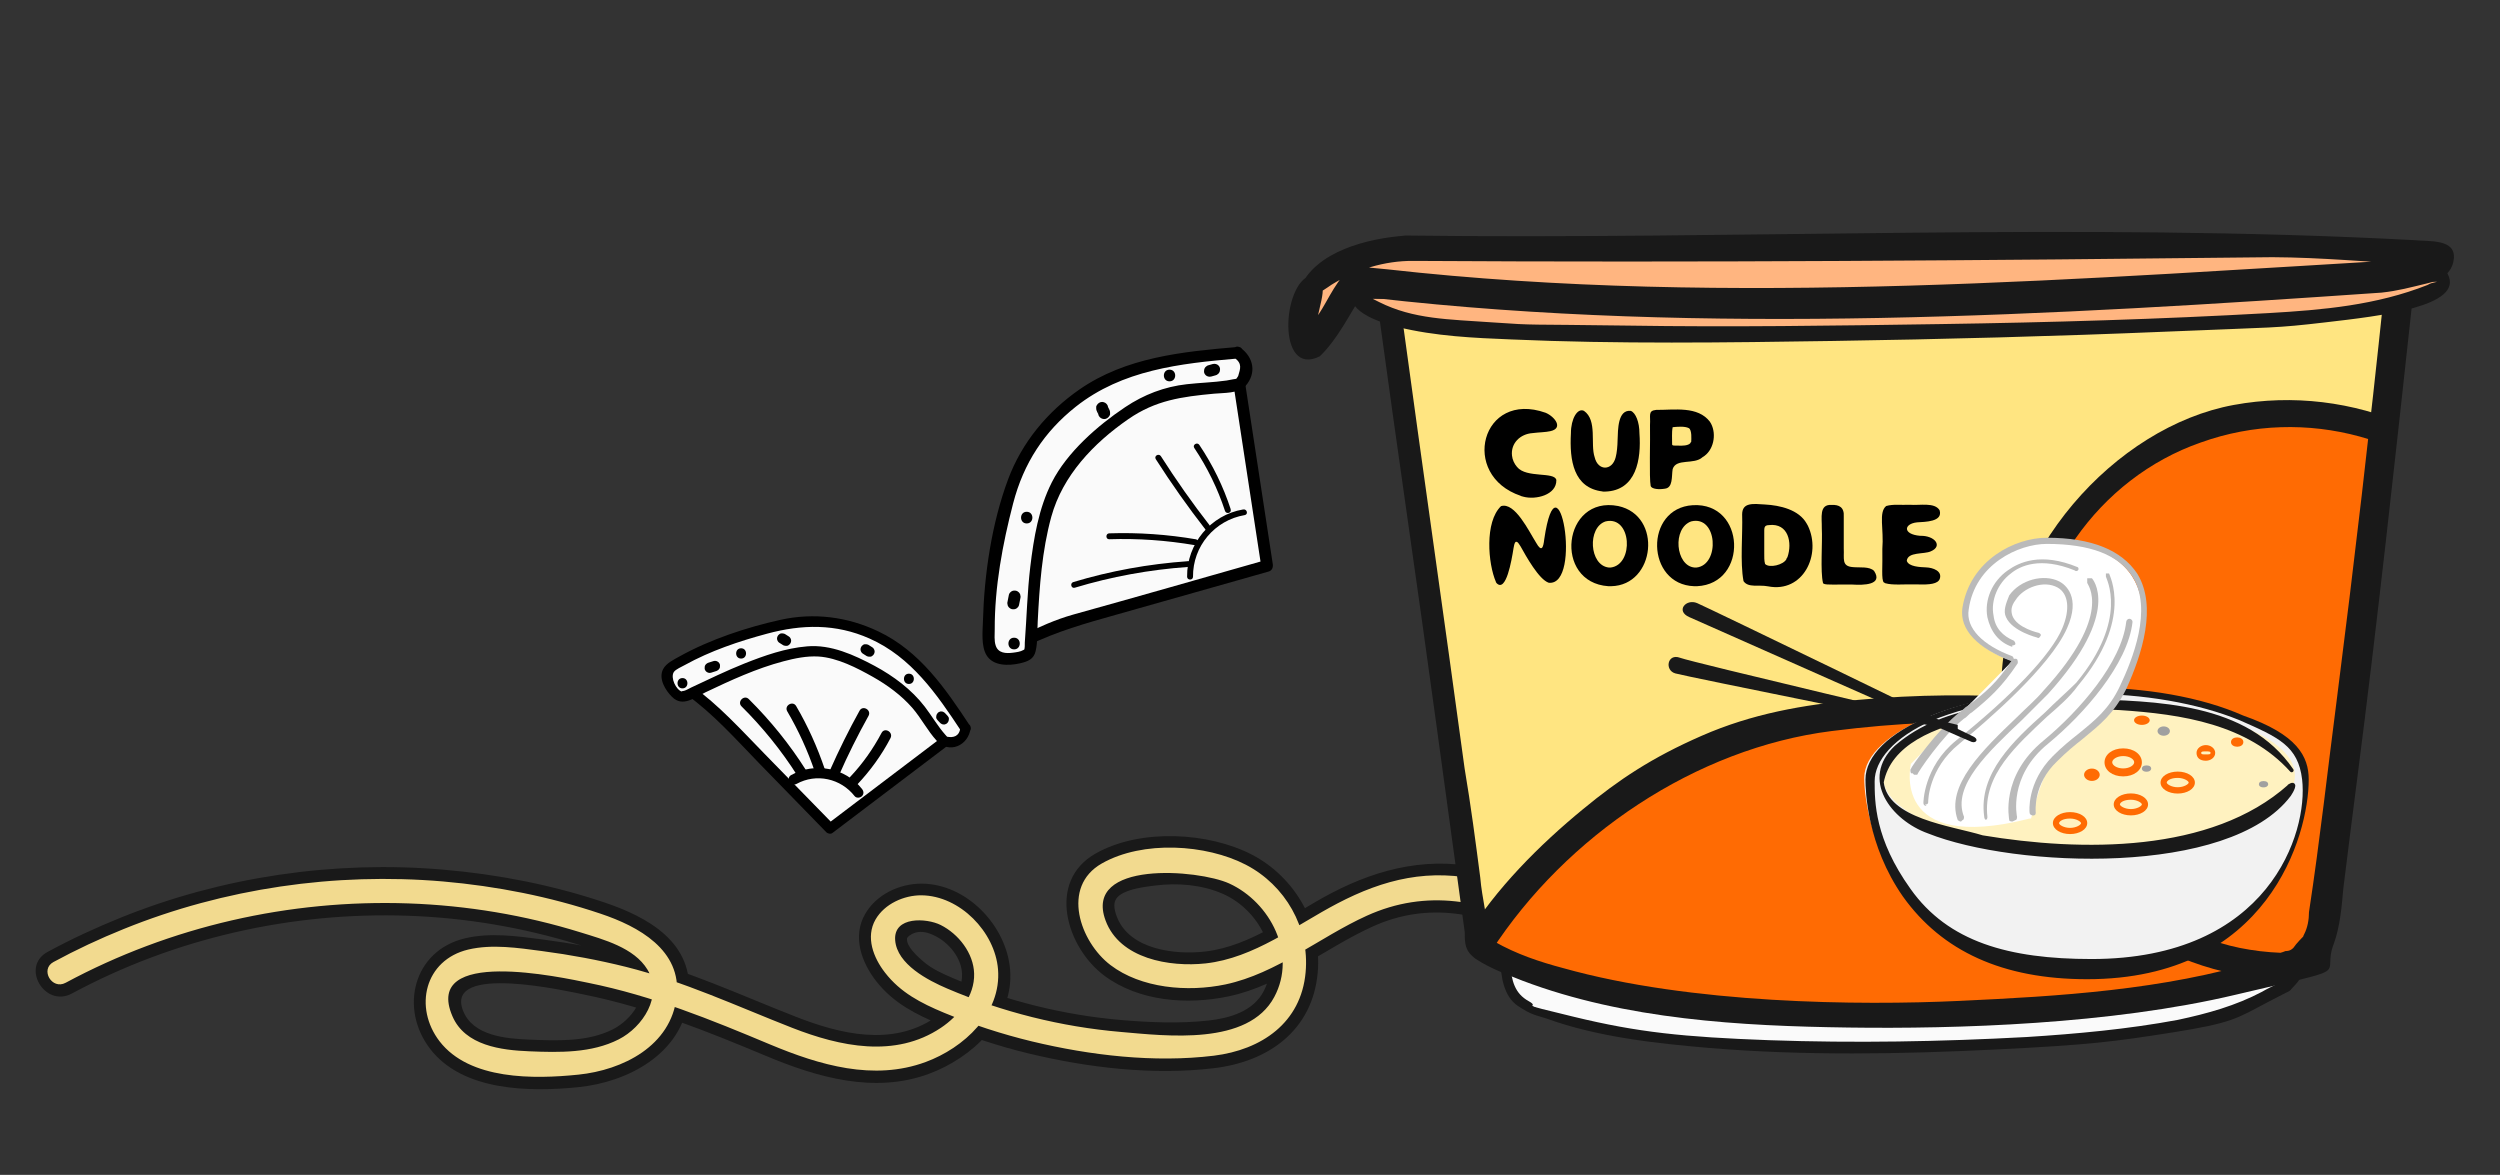
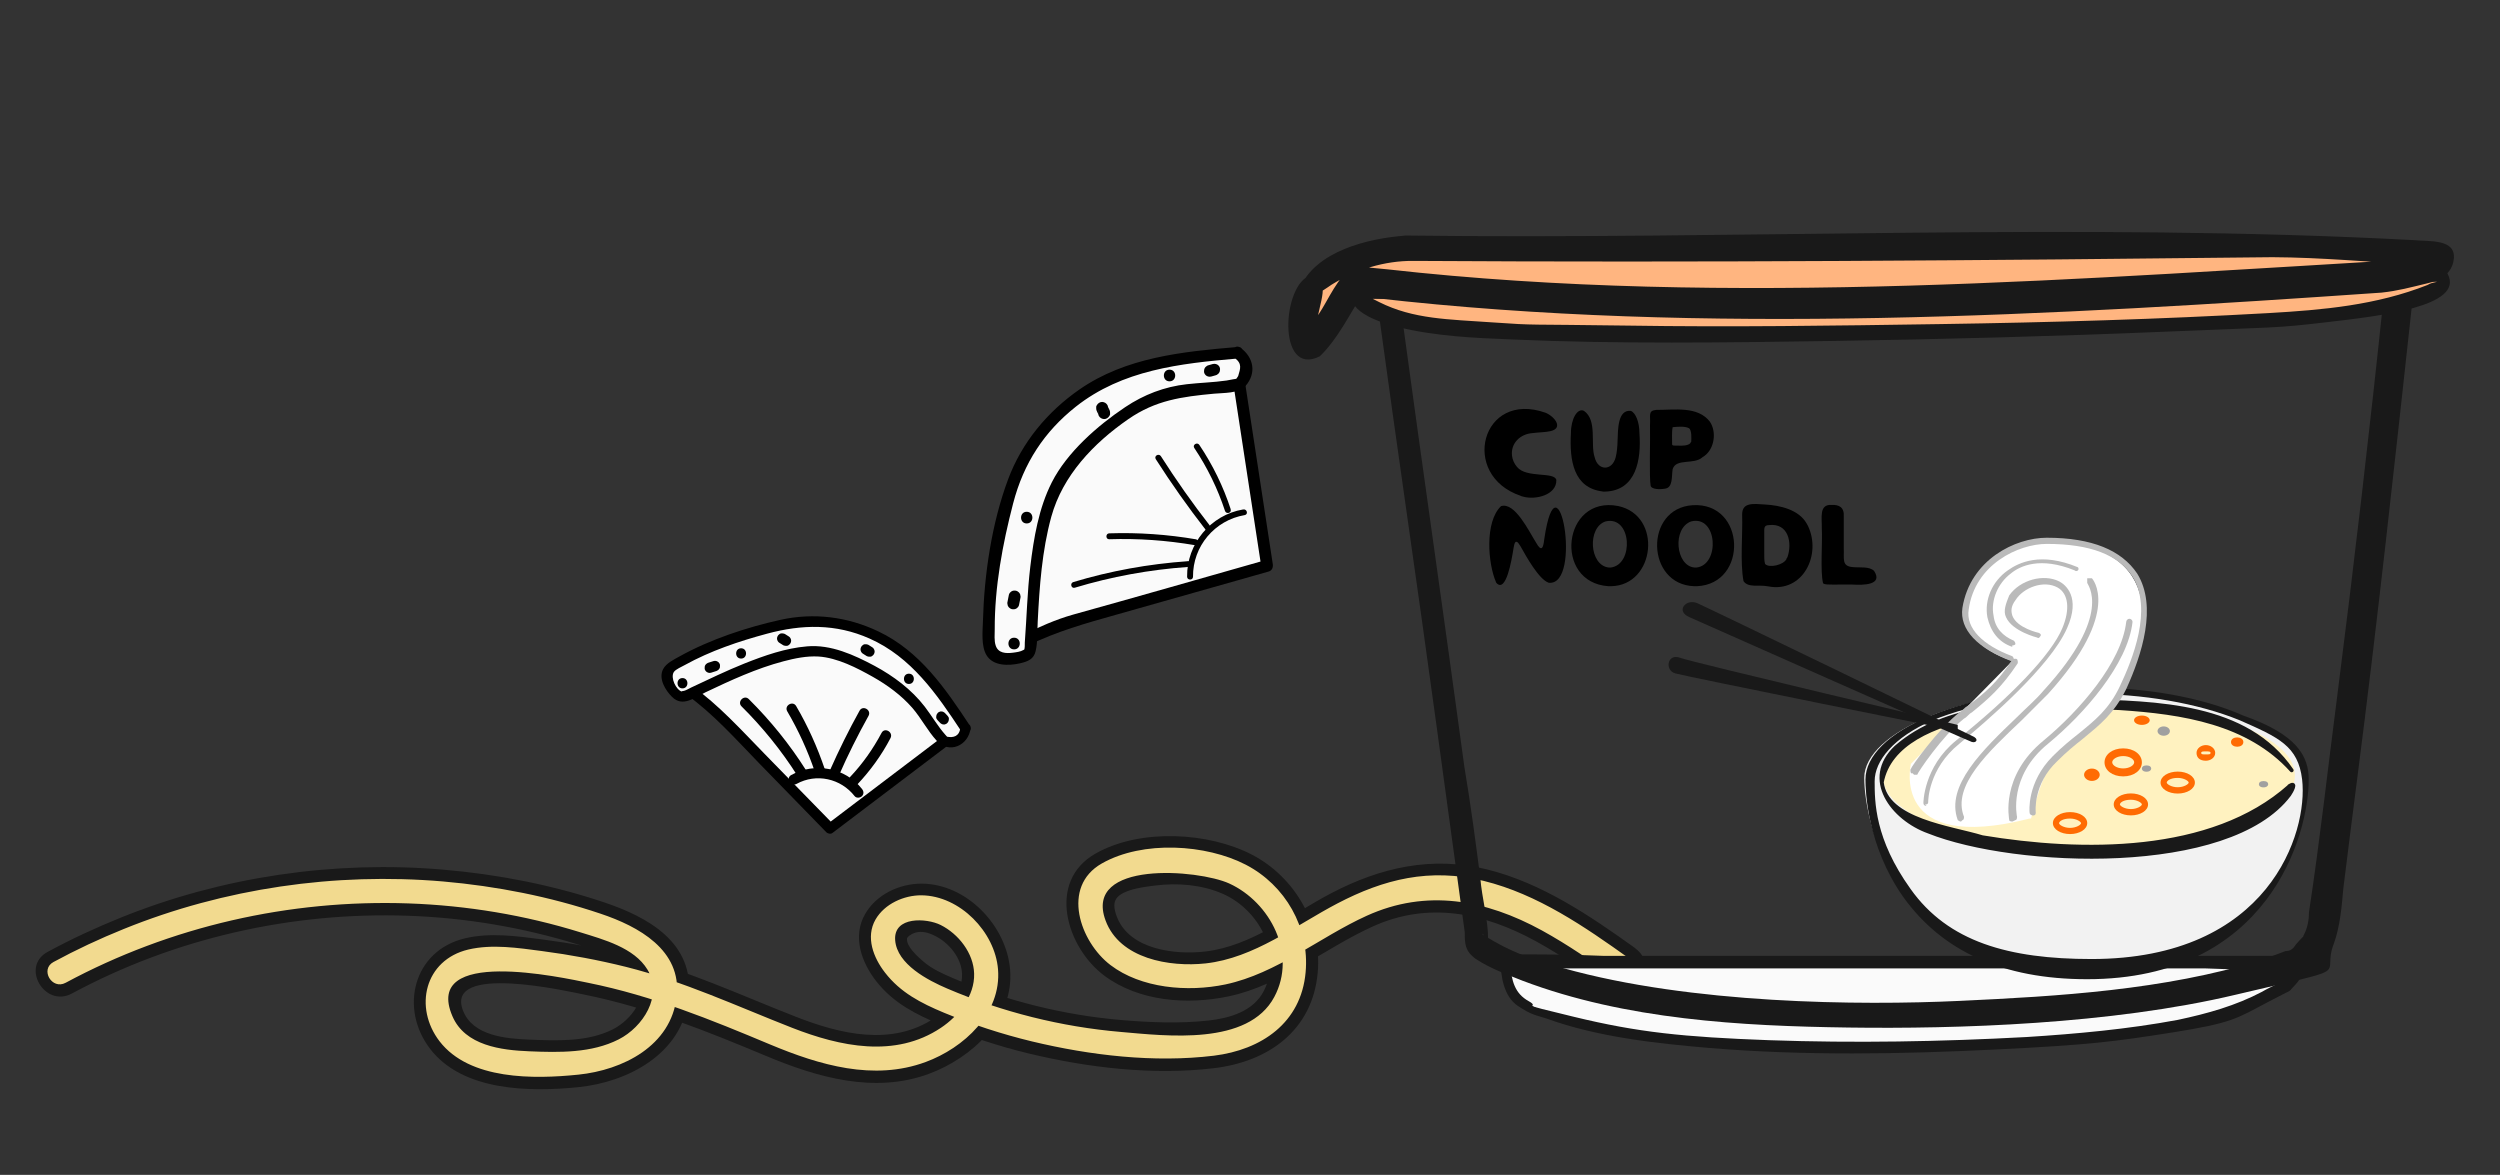
<svg xmlns="http://www.w3.org/2000/svg" id="Layer_1" width="182.06" height="85.56" viewBox="0 0 182.06 85.56">
  <rect x="0" y="0" width="182.06" height="85.56" fill="#333333" stroke="none" />
  <defs>
    <clipPath id="clippath">
-       <path d="M101.33,22.56s6.36,44.43,6.48,46.25c.11,1.82,11.82,5.57,36.25,4.89,24.54-.68,24.77-5.23,24.77-5.23l5.91-47.04-73.4,1.14Z" fill="none" />
-     </clipPath>
+       </clipPath>
  </defs>
  <path d="M119.1,69.06c-3.31-2.37-6.82-4.76-10.82-5.75s-7.74-.14-11.32,1.73c-2.93,1.53-5.8,3.85-9.17,4.25-2.18.26-5.5-.12-6.44-2.49-.24-.61-.36-1.23.22-1.63.65-.45,1.76-.58,2.53-.68,1.65-.21,3.43-.07,4.97.61,2.59,1.15,4.35,4.34,2.97,7.06-.76,1.49-2.49,1.99-4.04,2.16-2.1.23-4.27.14-6.38-.04-4.17-.36-8.34-1.4-12.2-3.04-.77-.33-1.54-.67-2.18-1.22-.37-.32-1.23-1.07-1.19-1.65,0-.13.28-.35.61-.45.47-.14.97,0,1.4.22,1.03.49,1.96,1.61,2,2.78.05,1.31-.96,2.5-1.98,3.2-3.12,2.11-6.9,1.19-10.16-.09-4.04-1.58-7.88-3.38-12.11-4.44-2.09-.52-4.21-.9-6.34-1.18-1.84-.24-3.77-.51-5.6-.08-3.79.9-4.8,5.13-2.54,8.06,2.38,3.09,7.26,3.14,10.8,2.78s7.54-2.38,8.02-6.46-2.99-5.93-6.16-7c-3.79-1.27-7.74-2.04-11.72-2.38-7.92-.68-16.09.51-23.46,3.49-1.83.74-3.61,1.56-5.34,2.5-1.99,1.07-.22,4.1,1.77,3.03,7.5-4.04,16.02-5.96,24.52-5.66,4.18.15,8.31.85,12.3,2.08,1.43.44,3.49.94,4.35,2.31.92,1.48-.47,3.22-1.78,3.88-1.83.93-4.08.83-6.07.75-1.69-.07-4.12-.26-4.84-2.11-1.35-3.48,7.63-1.41,8.92-1.15,4.6.94,8.82,2.64,13.13,4.44,3.74,1.57,7.91,2.78,11.88,1.31,3.11-1.15,6.21-3.98,5.91-7.59-.26-3.19-3.15-6.25-6.45-6.26-1.6,0-3.28.78-4.1,2.2-.96,1.65-.27,3.55.82,4.93,1.23,1.56,2.86,2.39,4.66,3.14,2.09.86,4.24,1.57,6.43,2.1,4.33,1.04,9.04,1.6,13.48,1.07,3.98-.47,7.18-2.76,7.56-6.95.33-3.54-1.67-6.98-4.79-8.6s-8.09-1.94-11.37-.09c-3.62,2.04-2.12,6.87.63,8.91,2.53,1.88,6.04,2.13,9.04,1.5,3.84-.81,6.99-3.5,10.5-5.09,4.06-1.84,8.08-1,11.87,1.07,1.91,1.05,3.71,2.3,5.48,3.56s3.59-1.73,1.77-3.03h0Z" fill="#191919" />
  <path d="M118.66,69.81c-3.25-2.32-6.68-4.69-10.61-5.66s-7.28-.12-10.65,1.64c-3.08,1.61-6.06,3.98-9.61,4.37-2.61.28-6.25-.33-7.28-3.13-1.62-4.4,6.76-3.72,9.01-2.69,2.99,1.37,4.95,5.14,3.28,8.26-1.9,3.57-7.84,2.84-11.18,2.55-4.33-.37-8.64-1.45-12.64-3.16-1.38-.59-3.66-1.76-3.79-3.52s2.29-1.62,3.31-1.11c1.3.65,2.4,2.05,2.44,3.54.05,1.63-1.13,3.09-2.42,3.95-3.33,2.23-7.35,1.36-10.83,0-4.04-1.58-7.88-3.38-12.11-4.44-2.01-.5-4.05-.88-6.11-1.15-1.75-.23-3.62-.52-5.37-.11-3.18.76-3.98,4.22-2.09,6.68,2.19,2.84,6.89,2.76,10.11,2.43s6.76-2.08,7.16-5.69c.38-3.39-2.79-5.11-5.54-6.03-3.71-1.25-7.59-2.01-11.49-2.35-7.85-.67-15.92.5-23.23,3.46-1.76.71-3.47,1.51-5.13,2.41-.99.54-.11,2.05.89,1.51,7.64-4.11,16.3-6.08,24.97-5.78,4.25.15,8.47.85,12.53,2.11,1.67.52,3.9,1.11,4.87,2.71,1.16,1.91-.34,4.19-2.09,5.08-1.98,1.01-4.34.96-6.51.87-2.04-.08-4.68-.41-5.6-2.55-2.18-5.06,7.93-2.84,9.92-2.43,4.64.94,8.89,2.67,13.23,4.49,3.57,1.49,7.52,2.67,11.31,1.27,2.77-1.02,5.53-3.54,5.27-6.75-.22-2.73-2.78-5.36-5.57-5.39-1.28-.01-2.69.62-3.35,1.76-.74,1.29-.15,2.79.69,3.87,1.12,1.45,2.62,2.22,4.27,2.91,2.09.87,4.24,1.57,6.43,2.1,4.25,1.02,8.89,1.57,13.25,1.04,3.47-.43,6.35-2.39,6.68-6.07.3-3.25-1.48-6.35-4.36-7.84s-7.49-1.79-10.48-.09-1.59,5.71.63,7.4,5.6,1.99,8.37,1.41c3.76-.8,6.85-3.44,10.29-5,4.36-1.98,8.67-1.17,12.76,1.07,1.91,1.05,3.71,2.3,5.48,3.56.92.66,1.8-.86.89-1.51h0Z" fill="#f2da8f" />
  <path d="M167.01,61.24c0,.13-.13.23-.3.23s-.3-.1-.3-.23.13-.23.3-.23.3.1.3.23Z" fill="#ffcc02" />
  <g>
    <g>
      <path d="M90.25,27.99l2.02,13.22s-13.47,3.83-14.44,4.09-3.16,1.33-3.16,1.33c0,0-.72-9.62.77-11.7,1.5-2.08,5.25-6.11,7.67-7.02s7.15.09,7.15.09Z" fill="#fafafa" />
      <path d="M89.84,28.1c.67,4.41,1.35,8.81,2.02,13.22l.3-.53c-4.67,1.33-9.34,2.67-14.02,3.97-1.28.36-2.49.91-3.68,1.49l.64.37c-.23-3.08-.39-6.3.07-9.37.1-.69.22-1.43.59-2.03.56-.92,1.38-1.75,2.11-2.54,1.56-1.69,3.54-3.93,5.86-4.53,2.03-.52,4.4-.18,6.43.24.54.11.77-.71.23-.82-1.87-.39-3.87-.63-5.78-.43-2.46.26-4.35,1.95-6.06,3.62-1,.97-1.95,2.01-2.82,3.1-.5.63-.91,1.21-1.14,1.99-.55,1.94-.52,4.1-.51,6.1,0,1.56.06,3.12.17,4.67.02.33.34.52.64.37,2.08-1.01,4.17-1.6,6.38-2.22,2.94-.83,5.89-1.67,8.83-2.5.76-.22,1.53-.43,2.29-.65.24-.07.33-.29.3-.53-.67-4.41-1.35-8.81-2.02-13.22-.08-.54-.91-.31-.82.23Z" />
    </g>
    <g>
      <path d="M90.1,25.7s-6.25.53-8.5,1.5-6.67,3.55-8.14,8.95-1.65,10.1-1.34,11.18,2.42.61,2.79.27-.13-10,2.82-13.46c4.78-5.6,7.69-5.67,9.7-5.81,2.01-.14,2.81-.35,2.81-.35,0,0,1.3-1.42-.15-2.28Z" fill="#fafafa" />
      <path d="M90.1,25.27c-4,.34-8.12.75-11.5,3.1-2.33,1.62-4.18,3.85-5.18,6.52-1.2,3.21-1.75,6.95-1.84,10.37-.02.72-.14,1.79.26,2.45.48.81,1.62.78,2.42.6.58-.13,1.03-.3,1.16-.9.16-.68.11-1.45.15-2.14.13-2.56.31-5.16.99-7.64.83-3,3.07-5.35,5.6-7.1,2-1.39,3.91-1.64,6.25-1.86.69-.07,1.79,0,2.29-.56.83-.94.59-2.1-.37-2.79-.45-.32-.87.42-.43.74.59.42.42.8.27,1.32-.02.07-.28.35-.11.23.12-.08-.57.08-.73.1-.96.14-1.93.16-2.9.27-1.63.18-3.13.76-4.49,1.67-2.02,1.35-4.23,3.29-5.34,5.47-.96,1.89-1.32,4.07-1.57,6.15-.22,1.84-.26,3.68-.4,5.52-.01.16.02.41-.06.56-.03.05.22-.18-.05-.01-.2.12-.51.16-.74.19-.53.07-1.09.04-1.27-.52-.12-.35-.07-.82-.07-1.19-.01-3.07.57-6.2,1.34-9.16s2.28-5.23,4.56-7.04c3.39-2.68,7.58-3.15,11.77-3.51.54-.05.55-.9,0-.85Z" />
    </g>
    <path d="M90.53,37.1c-2.37.4-4.11,2.51-4.08,4.9,0,.27.43.28.43,0-.02-2.22,1.58-4.12,3.77-4.49.27-.05.16-.46-.11-.41h0Z" />
    <path d="M86.49,40.87c-2.83.2-5.62.7-8.33,1.52-.26.08-.15.49.11.41,2.68-.81,5.43-1.31,8.22-1.51.27-.02.27-.45,0-.43h0Z" />
    <path d="M87.13,39.28c-2.1-.36-4.22-.51-6.35-.44-.27,0-.28.44,0,.43,2.09-.07,4.17.08,6.23.43.27.05.38-.37.11-.41h0Z" />
    <path d="M88.1,38.27c-1.27-1.63-2.45-3.31-3.56-5.05-.15-.23-.52-.02-.37.22,1.13,1.77,2.34,3.48,3.63,5.14.17.22.47-.09.3-.3h0Z" />
    <path d="M89.63,37.1c-.54-1.66-1.31-3.24-2.29-4.7-.15-.23-.52-.01-.37.22.95,1.42,1.71,2.97,2.24,4.59.09.26.5.15.41-.11h0Z" />
    <path d="M85.17,27.77c.55,0,.55-.85,0-.85s-.55.85,0,.85h0Z" />
    <path d="M88.32,26.51l-.32.09c-.06.01-.1.04-.15.08-.05.03-.08.07-.11.12-.03.05-.05.1-.05.16-.01.06-.01.11,0,.17l.04.1c.04.06.09.12.15.15l.1.04c.08.02.15.02.23,0l.32-.09c.06-.01.1-.04.15-.08.05-.03.08-.07.11-.12.03-.05.05-.1.05-.16.01-.06.01-.11,0-.17l-.04-.1c-.04-.06-.09-.12-.15-.15l-.1-.04c-.08-.02-.15-.02-.23,0h0Z" />
    <path d="M80.05,29.33c-.07.04-.13.1-.17.17-.02.04-.04.07-.05.11,0,.02,0,.05,0,.06,0,0,0,.04,0,.06,0,.11.03.19.08.29.03.06.07.12.09.18l-.04-.1s.01.03.02.05l-.02-.11s0,.01,0,.02l.02-.11s0,0,0,.01l.04-.1s0,0,0,.01l.07-.09s0,0,0,0l.09-.07s0,0,0,0c-.05.03-.09.06-.12.11-.04.04-.06.09-.08.15-.02.06-.02.11,0,.17,0,.06.02.11.05.16l.07.09c.05.05.12.09.19.11l.11.02c.08,0,.15-.02.22-.06.07-.04.13-.1.17-.17.02-.04.04-.07.05-.11,0-.02,0-.05,0-.06,0,0,0-.04,0-.06,0-.11-.03-.19-.08-.29-.03-.06-.07-.12-.09-.18l.04.1s-.01-.03-.02-.05l.02.11s0-.01,0-.02l-.02.11s0,0,0-.01l-.04.1s0,0,0-.01l-.07.09s0,0,0,0l-.09.07s0,0,0,0c.05-.03.09-.06.12-.11.04-.04.06-.09.08-.15.02-.06.02-.11,0-.17,0-.06-.02-.11-.05-.16l-.07-.09c-.05-.05-.12-.09-.19-.11l-.11-.02c-.08,0-.15.02-.22.06h0Z" />
    <path d="M73.47,43.32l-.1.51c-.02.06-.02.11,0,.17,0,.06.02.11.05.16.03.05.06.09.11.12.04.04.09.06.15.08.11.02.23.02.33-.04.09-.06.18-.15.2-.26l.1-.51c.02-.06.02-.11,0-.17,0-.06-.02-.11-.05-.16-.03-.05-.06-.09-.11-.12-.04-.04-.09-.06-.15-.08-.11-.02-.23-.02-.33.04-.09.06-.18.15-.2.26h0Z" />
    <path d="M73.85,47.29c.55,0,.55-.85,0-.85s-.55.85,0,.85h0Z" />
    <path d="M74.77,38.12c.55,0,.55-.85,0-.85s-.55.85,0,.85h0Z" />
  </g>
  <g>
    <path d="M68.8,54l-8.34,6.32s-7.66-7.84-8.2-8.41-2.09-1.68-2.09-1.68c0,0,6.35-4.08,8.34-3.83s6.16,1.34,7.69,2.66c1.53,1.32,2.6,4.95,2.6,4.95Z" fill="#fafafa" />
    <path d="M68.61,53.68c-2.78,2.11-5.56,4.21-8.34,6.32l.45.06c-1.68-1.72-3.35-3.43-5.03-5.15s-3.33-3.56-5.34-5v.65c1.14-.73,2.32-1.42,3.51-2.06,1.49-.8,3.32-1.95,5.07-1.65,2.24.37,4.93.95,6.78,2.32,1.46,1.08,2.21,3.26,2.71,4.94.14.46.86.26.72-.2-.41-1.38-.98-2.79-1.77-4-1.05-1.59-2.77-2.29-4.52-2.86-1.02-.33-2.06-.61-3.11-.82-.66-.13-1.32-.28-1.99-.16-1.56.27-3.08,1.13-4.46,1.88-1.13.61-2.25,1.27-3.33,1.96-.25.16-.23.48,0,.65,2,1.43,3.61,3.26,5.32,5.02s3.26,3.35,4.89,5.02c.1.11.33.16.45.06,2.78-2.11,5.56-4.21,8.34-6.32.38-.29,0-.94-.38-.65Z" />
  </g>
  <g>
    <path d="M70.31,53.05s-2.69-4.1-4.2-5.29-4.93-3.27-9.19-2.26c-4.26,1.01-7.57,2.63-8.19,3.25s.48,1.89.86,2.02,7.63-4.22,10.93-3.17c4.1,1.3,6.05,3.31,6.9,4.64s1.37,1.77,1.37,1.77c0,0,1.46.37,1.52-.95Z" fill="#fafafa" />
    <path d="M70.64,52.86c-1.79-2.72-3.66-5.45-6.68-6.88-2.24-1.07-4.7-1.38-7.13-.84s-5.09,1.41-7.34,2.66c-.41.23-.97.49-1.2.93-.36.69.17,1.55.66,2.03.77.76,1.63.04,2.44-.35,1.83-.87,3.69-1.73,5.66-2.25.83-.22,1.7-.4,2.56-.35,1.37.09,2.8.83,3.97,1.49,1.06.6,2.05,1.33,2.85,2.24.66.76,1.11,1.67,1.79,2.41.89.98,2.31.35,2.46-.91.06-.48-.69-.47-.75,0-.07.58-.51.7-.96.61.02,0,.11.14-.11-.12-.57-.64-.99-1.38-1.51-2.06-.97-1.26-2.27-2.23-3.66-2.98-1.5-.8-3.18-1.57-4.91-1.42-1.58.13-3.11.67-4.57,1.25-1.32.53-2.6,1.15-3.88,1.75-.16.07-.35.2-.52.24-.1.02-.27.03-.13.07-.46-.14-.87-1.03-.61-1.44.14-.21.6-.39.8-.51,1.86-1.03,3.94-1.73,5.98-2.28,2.55-.69,5.02-.74,7.47.35,3.04,1.35,4.89,4.03,6.67,6.73.26.4.91.03.65-.38Z" />
  </g>
  <path d="M62.77,57.45c-1.22-1.55-3.43-1.96-5.15-1.01-.42.23-.04.88.38.65,1.45-.8,3.23-.4,4.24.89.13.16.4.13.53,0,.16-.16.13-.37,0-.53h0Z" />
  <path d="M58.71,56.11c-1.19-1.89-2.6-3.63-4.18-5.2-.34-.34-.87.19-.53.53,1.54,1.53,2.91,3.22,4.07,5.05.26.41.91.03.65-.38h0Z" />
  <path d="M60.06,56c-.54-1.59-1.23-3.13-2.08-4.58-.24-.42-.89-.04-.65.38.82,1.4,1.49,2.87,2.01,4.4.15.45.88.26.72-.2h0Z" />
  <path d="M61.08,56.5c.65-1.49,1.38-2.95,2.17-4.37.23-.42-.41-.8-.65-.38-.79,1.42-1.51,2.88-2.17,4.37-.08.19-.05.4.13.51.16.09.43.05.51-.13h0Z" />
  <path d="M62.44,57.12c.95-1.01,1.77-2.14,2.41-3.37.22-.43-.42-.81-.65-.38-.62,1.17-1.38,2.25-2.29,3.21-.33.35.2.88.53.53h0Z" />
  <path d="M66.19,49.81c.48,0,.48-.75,0-.75s-.48.75,0,.75h0Z" />
  <path d="M68.99,52.11l-.18-.19s-.07-.06-.12-.08c-.04-.02-.09-.03-.14-.03-.05,0-.1,0-.14.03-.05.02-.09.04-.12.08l-.06.08c-.03.06-.05.12-.05.19v.1c.03.06.06.12.11.17l.18.19s.07.06.12.08c.04.02.09.03.14.03.05,0,.1,0,.14-.03.05-.02.09-.04.12-.08l.06-.08c.03-.06.05-.12.05-.19v-.1c-.03-.06-.06-.12-.11-.17h0Z" />
  <path d="M63.51,47.13l-.27-.17s-.09-.04-.14-.04c-.05-.01-.1,0-.15,0-.05.01-.09.03-.13.07-.04.03-.07.06-.1.11l-.04.09c-.02.07-.02.13,0,.2l.04.09c.03.06.08.1.13.13l.27.17s.09.04.14.04c.05.01.1,0,.15,0,.05-.01.09-.03.13-.07.04-.03.07-.06.1-.11l.04-.09c.02-.07.02-.13,0-.2l-.04-.09c-.03-.06-.08-.1-.13-.13h0Z" />
  <path d="M57.43,46.34l-.27-.17s-.09-.04-.14-.04c-.05-.01-.1,0-.15,0-.05.01-.09.03-.13.07-.04.03-.07.06-.1.11l-.04.09c-.02.07-.02.13,0,.2l.04.09c.03.06.08.1.13.13l.27.17s.09.04.14.04c.05.01.1,0,.15,0,.05-.01.09-.03.13-.07.04-.03.07-.06.1-.11l.04-.09c.02-.07.02-.13,0-.2l-.04-.09c-.03-.06-.08-.1-.13-.13h0Z" />
  <path d="M51.97,48.14l-.38.12s-.09.03-.13.07c-.04.03-.07.06-.1.11-.03.04-.04.09-.04.14-.01.05,0,.1,0,.15l.04.09c.03.06.08.1.13.13l.09.04c.07.02.13.02.2,0l.38-.12s.09-.03.13-.07c.04-.03.07-.06.1-.11.03-.04.04-.09.04-.14.01-.05,0-.1,0-.15l-.04-.09c-.03-.06-.08-.1-.13-.13l-.09-.04c-.07-.02-.13-.02-.2,0h0Z" />
  <path d="M49.7,50.13c.48,0,.48-.75,0-.75s-.48.75,0,.75h0Z" />
  <path d="M53.97,47.96c.48,0,.48-.75,0-.75s-.48.75,0,.75h0Z" />
  <g id="noodle">
    <g id="noodle-6">
      <g>
        <path d="M109.73,69.95s0,2.05.8,2.73,5.91,3.18,21.25,3.52c15.23.23,24.32-.91,28.41-1.82s6.82-2.84,6.82-2.84l.91-1.36-58.06-.23h-.11Z" fill="#fafafa" />
        <path d="M109.28,69.95c0,1.14.23,2.61,1.25,3.3s1.36.68,2.05.91c3.75,1.36,7.95,1.82,11.93,2.16,6.93.57,13.86.45,20.79.11,6.93-.34,8.64-.57,12.95-1.25s4.66-1.02,6.82-2.16,1.48-.68,1.93-1.14.8-1.02,1.14-1.59,0-.68-.45-.68h-50.9c-2.39-.11-4.77-.11-7.16-.11s-.68,1.02,0,1.02h50.9c2.39.11,4.77.11,7.16.11l-.45-.68-.57.8c-.11.23-.45.57-.23.45-.45.45-1.14.68-1.7,1.02-1.93,1.02-3.98,1.59-6.14,2.05-3.64.68-7.39,1.02-11.02,1.25-6.25.34-12.5.45-18.75.23-6.25-.23-9.54-.57-14.2-1.7s-2.27-.57-3.3-1.14-1.25-1.48-1.36-2.73-1.02-.68-1.02,0l.34-.23Z" fill="#191919" />
      </g>
      <g>
        <g>
-           <path d="M101.33,22.56s6.36,44.43,6.48,46.25,11.82,5.57,36.25,4.89c24.54-.68,24.77-5.23,24.77-5.23l5.91-47.04s-73.4,1.14-73.4,1.14Z" fill="#ffe581" />
          <g clip-path="url(#clippath)">
            <g>
              <g>
                <path d="M107.69,68.81s8.98-14.09,23.98-16.25c15.11-2.27,33.41,1.14,39.09,4.43,5.68,3.3,15.11,14.32,15.11,14.32,0,0-50.9,7.16-60.68,6.02-9.77-1.02-19.32-4.77-17.61-8.41" fill="#ff6b03" />
                <path d="M108.6,69.26c5.45-8.41,14.89-14.77,24.77-16.02s16.82-.57,25,.91c3.18.57,6.25,1.25,9.2,2.27s4.55,2.27,6.48,3.86c4.09,3.41,7.73,7.39,11.14,11.48l.45-1.59c-7.73,1.14-15.57,2.05-23.41,3.07-7.84,1.02-12.61,1.48-18.98,2.05s-10,1.02-15,1.02-6.82-.57-10.11-1.36-5-1.36-7.16-2.73-2.95-1.7-2.39-3.18c.57-1.48-1.36-1.7-1.93-.57-1.25,3.07,2.73,5.23,5,6.25,4.32,1.93,9.2,3.07,13.86,3.41s8.98-.11,13.29-.57c12.61-1.02,25.23-2.61,37.84-4.32,3.18-.45,6.36-.8,9.43-1.25s.8-1.14.45-1.59c-3.18-3.75-6.48-7.27-10.11-10.57s-4.2-3.52-6.7-4.66-5.8-1.93-8.86-2.61c-8.29-1.7-17.04-2.39-25.57-1.59-3.98.34-7.73,1.02-11.36,2.61s-6.02,3.18-8.64,5.34c-3.18,2.61-6.36,5.79-8.52,9.32s1.02,2.05,1.7,1.02h.11Z" fill="#191919" />
              </g>
              <g>
                <path d="M158.93,40.97c-.34,0-.8-.34-.8-.68s.11-.8.45-1.02.68-.34,1.14-.34c.34,0,.8,0,1.02.34.11.11.23.34.23.57.11,1.36-.8,2.73-2.16,3.07.34-.57.45-1.25.34-1.93" fill="#fff" />
                <path d="M158.93,39.95h.11c-.11,0,.23,0,0,0s0,0,0,0h0c0-.11,0,0,0,0h0s0,.23,0,.11,0,0,0,0c0,0,0,.23,0,.11s0,0,0,0h0s.11-.23,0,0,0,0,0,0h.91s-.23,0,0,0h.23s-.23,0,0,0,.11,0,0,0c-.11-.11.11.11,0,0s0,0,0,0c0,0,0-.23,0,0s0,.23,0,.11,0,0,0,0v.34c0,.11,0-.11,0-.11h0v.34c0,.11,0,.23,0,0s0,0,0,0v.23c0,.11,0,0,0,0h0s-.23.23-.34.34l-.11.11c-.11,0,.23-.11,0,0s-.23.11-.34.23,0,0,0,0c0,0,.23,0,0,0h-.23l1.14,1.48c.34-.8.57-1.59.45-2.39s-.45-1.02-1.02-1.02-1.02.45-1.02,1.02,0,.34,0,.45v.23h0v.68q0-.11,0,0v.11c-.23.34-.23.8,0,1.14s.68.45,1.02.34c1.59-.45,2.84-2.05,2.84-3.75,0-.57-.11-1.14-.45-1.59s-.91-.57-1.48-.68c-1.02,0-2.05.34-2.61,1.25s-.34,1.25,0,1.93.91.91,1.59.91,1.02-.45,1.02-1.02-.45-1.02-1.02-1.02h0l-.68.11Z" fill="#191919" />
              </g>
              <g>
                <circle cx="166.89" cy="50.17" r="20.11" fill="#ff6b03" />
                <path d="M145.75,50.17c0,8.86,5.57,16.82,13.86,19.88s17.95.45,23.52-6.36c5.57-6.82,6.36-16.82,1.7-24.43-4.55-7.5-13.52-11.36-22.16-9.77-8.64,1.59-16.93,10.79-16.93,20.68,0,1.25,1.93,1.25,1.93,0,0-7.95,5.11-15.34,12.61-17.95,7.61-2.73,16.13-.34,21.36,5.79,5.11,6.14,5.8,15.11,1.7,22.04-4.09,6.93-12.39,10.57-20.23,8.98s-15.23-9.77-15.34-18.75c0-1.25-1.93-1.25-1.93,0l-.11-.11Z" fill="#191919" />
              </g>
            </g>
          </g>
        </g>
        <path d="M168.02,56.65c0,3.3-2.39,14.32-16.13,14.32s-16.13-11.02-16.13-14.32,7.27-6.48,16.13-6.48,16.13,3.18,16.13,6.48Z" fill="#f2f2f2" />
        <g>
          <path d="M167.12,56.54c0,2.95-6.82,5.34-15.11,5.34s-14.89-2.39-14.89-5.34,6.7-5.45,14.89-5.45,15.11,2.39,15.11,5.34v.11Z" fill="#fff2c0" />
          <path d="M166.72,57.26c-5.65,5.04-15.16,4.91-22.36,3.71-2.28-.7-7-1.21-7.32-4,1.06-5.6,12.73-5.63,17.31-5.4,4.6.3,9.39,1.04,12.54,4.53-3.28-4.82-9.84-4.91-15.3-5.05-4.54.21-9.92.24-13.5,3.36-2.47,2.32-.26,5.21,2.36,6.15,6.32,2.52,21.88,3.14,26.26-2.68.17-.24.55-.95.07-.67l-.07.04Z" fill="#191919" stroke="#191919" stroke-linecap="round" stroke-linejoin="round" stroke-width=".28" />
        </g>
        <g>
          <path d="M151.98,71.17c-5.99,0-10.47-2.01-13.29-5.96-2.51-3.59-2.7-7.37-2.7-8.44,0-1.66,1.71-3.31,4.68-4.53,3.17-1.29,7.3-2.04,11.31-2.04,4.34,0,8.36.72,11.3,2.03,4.13,1.44,4.69,3.1,4.69,4.53,0,.65-.08,1.48-.26,2.4.15-.89.17-1.71.09-2.42-.3-2.53-1.74-3.16-4.61-4.42-3.08-1.26-7.08-1.95-11.27-1.95h0c-4.19,0-8.19.7-11.25,1.94-2.69,1.18-4.29,2.89-4.29,4.56,0,1.49,0,4.25,2.64,7.92,2.52,3.58,6.62,5.17,13.3,5.17s10.54-2.58,12.47-4.75c.93-1.04,1.62-2.2,2.12-3.34-1.73,4.37-5.91,9.29-14.93,9.29Z" fill="#191919" />
          <path d="M137.34,54.41c-.71.79-1.09,1.63-1.09,2.47,0,1.5,0,4.3,2.67,8,2.55,3.62,6.69,5.23,13.41,5.23s10.11-2.27,12.16-4.35c-2.37,2.9-6.27,5.26-12.5,5.26s-10.38-1.99-13.17-5.9c-2.48-3.56-2.68-7.3-2.68-8.36,0-.8.42-1.61,1.21-2.36M151.98,50.06c-4.2,0-8.29.8-11.36,2.05-3.07,1.25-4.77,2.95-4.77,4.66,0,.8.11,4.77,2.73,8.52,2.84,3.98,7.27,6.02,13.41,6.02,13.18,0,16.14-10.45,16.14-14.54,0-1.7-.85-3.29-4.77-4.66-3.07-1.36-7.16-2.05-11.36-2.05h0ZM151.92,50.52s-.04,0-.06,0h.11s-.04,0-.06,0c4.18,0,8.14.69,11.19,1.93,2.84,1.25,4.26,1.87,4.55,4.32.45,3.84-2.39,13.07-15.34,13.07-6.02,0-10.45-1.25-13.18-5.11-2.61-3.64-2.61-6.36-2.61-7.84s1.36-3.18,4.2-4.43c3.05-1.24,7.01-1.93,11.19-1.93h0Z" fill="#191919" />
        </g>
        <g>
          <g>
            <path d="M147.91,59.61s.91-3.86,1.93-4.55c1.93-1.48,3.3-2.16,4.32-3.98,2.73-4.55,3.64-11.59-5-11.59-2.05,0-5.45,1.48-5.91,5-.23,1.48.91,2.84,3.3,3.64l-7.39,7.5s-1.59,6.59,8.64,3.98h.11Z" fill="#fff" />
            <path d="M140.3,58.7s-.23,0-.23-.23c0,0,0-2.61,2.39-4.55,3.98-3.18,6.93-6.25,7.73-8.18.57-1.36.45-2.5-.34-2.95-1.02-.57-2.5,0-3.07.91-.34.45-.34.8-.23,1.14.34.91,1.93,1.25,1.93,1.25,0,0,.23.11.11.23,0,0-.11.23-.23.11,0,0-1.82-.45-2.27-1.48-.23-.45,0-1.02.23-1.59.8-1.14,2.5-1.59,3.64-1.02.45.23,1.59,1.14.57,3.41-1.25,2.84-5.91,6.82-7.84,8.41-2.27,1.82-2.27,4.2-2.27,4.2,0,.11,0,.23-.23.23h0l.11.11Z" fill="#bababa" />
            <path d="M148.03,59.38s-.23,0-.23-.23c0,0-.23-2.16,1.7-4.09.68-.68,1.25-1.14,1.82-1.59,1.25-1.02,2.27-1.82,3.07-3.52.91-1.93,2.39-5.57.91-7.95-1.02-1.59-3.07-2.39-6.25-2.39h0c-2.05,0-5.23,1.48-5.68,4.77-.23,1.36,1.02,2.61,3.18,3.41,0,0,.11.11.11.23,0,0-.11.11-.23.11-2.39-.91-3.75-2.27-3.52-3.86.57-3.52,3.86-5.11,6.14-5.11h0c3.3,0,5.45.91,6.59,2.61,1.48,2.39.34,5.91-.8,8.41-.91,1.82-1.93,2.61-3.18,3.64-.57.45-1.14.91-1.82,1.59-1.82,1.7-1.59,3.75-1.59,3.75,0,.11,0,.23-.23.23h0Z" fill="#bababa" />
            <path d="M146.55,47.11h0c-1.02-.34-1.59-1.14-1.82-2.16-.23-1.25.34-2.61,1.48-3.41.8-.57,2.39-1.36,5.11-.23,0,0,.11.11,0,.23,0,0-.11.11-.23,0-2.5-1.02-3.98-.34-4.66.23-.91.68-1.48,1.93-1.25,3.07.11.91.68,1.48,1.48,1.82,0,0,.11.11.11.23,0,0,0,.11-.23.11v.11Z" fill="#bababa" />
            <path d="M142.8,59.83s-.11,0-.23-.11c-.91-2.5,1.82-5.11,4.32-7.5.68-.68,1.36-1.25,1.93-1.93,5.11-5.57,3.18-7.73,3.18-7.84v-.34h.34s2.27,2.39-3.18,8.41c-.57.57-1.25,1.25-1.93,1.93-2.39,2.27-5.11,4.77-4.2,7.04,0,0,0,.23-.11.23h0l-.11.11Z" fill="#bababa" />
-             <path d="M144.73,59.72s-.23,0-.23-.23c-.45-3.18,2.16-5.57,4.43-7.61.8-.8,1.59-1.48,2.27-2.16,3.86-4.66,2.16-7.61,2.16-7.73v-.23h.23c0,.11,1.82,3.3-2.27,8.18-.57.8-1.36,1.48-2.27,2.27-2.16,2.05-4.66,4.2-4.32,7.27,0,.11,0,.23-.23.23h.23Z" fill="#bababa" />
            <path d="M146.55,59.83s-.23,0-.23-.11-.68-3.18,2.5-5.79c2.61-2.16,5.68-5.68,6.02-8.64,0-.11.11-.23.23-.23s.23.11.23.23c-.34,3.07-3.52,6.7-6.14,8.86-2.95,2.39-2.27,5.34-2.27,5.34,0,0,0,.23-.11.23h0l-.23.11Z" fill="#bababa" />
          </g>
          <path d="M139.28,56.31h-.11s-.11-.23,0-.34c0-.11,1.93-2.84,3.52-4.09.23-.11.34-.34.57-.45,1.36-1.02,2.16-1.7,3.3-3.41,0,0,.23-.11.34,0,0,0,.11.23,0,.34-1.14,1.7-2.05,2.5-3.3,3.52-.23.11-.34.34-.57.45-1.59,1.25-3.41,3.98-3.41,4.09h-.23l-.11-.11Z" fill="#bababa" />
        </g>
        <ellipse cx="155.98" cy="52.45" rx=".57" ry=".34" fill="#ff6b03" />
        <path d="M152.91,56.42c0,.23-.23.45-.57.45s-.57-.23-.57-.45.23-.45.57-.45.57.23.57.45Z" fill="#ff6b03" />
        <ellipse cx="157.57" cy="53.24" rx=".45" ry=".34" fill="#a0a0a0" />
        <path d="M163.37,54.04c0,.23-.23.34-.45.34s-.45-.11-.45-.34.23-.34.45-.34.45.11.45.34Z" fill="#ff6b03" />
        <path d="M156.66,55.97c0,.11-.11.23-.34.23s-.34-.11-.34-.23.11-.23.34-.23.34.11.34.23Z" fill="#a0a0a0" />
        <path d="M165.18,57.11c0,.11-.11.23-.34.23s-.34-.11-.34-.23.11-.23.34-.23.34.11.34.23Z" fill="#a0a0a0" />
        <path d="M158.59,57.79c-.68,0-1.25-.34-1.25-.8s.57-.8,1.25-.8,1.25.34,1.25.8-.57.8-1.25.8ZM158.59,56.65c-.57,0-.8.23-.8.34s.34.34.8.34.8-.23.8-.34-.34-.34-.8-.34Z" fill="#ff6b03" />
        <path d="M155.18,59.38c-.68,0-1.25-.34-1.25-.8s.57-.8,1.25-.8,1.25.34,1.25.8-.57.8-1.25.8ZM155.18,58.24c-.57,0-.8.23-.8.34s.34.34.8.34.8-.23.8-.34-.34-.34-.8-.34Z" fill="#ff6b03" />
        <path d="M150.75,60.74c-.68,0-1.25-.34-1.25-.8s.57-.8,1.25-.8,1.25.34,1.25.8-.57.8-1.25.8ZM150.75,59.61c-.57,0-.8.23-.8.34s.34.34.8.34.8-.23.8-.34-.34-.34-.8-.34Z" fill="#ff6b03" />
        <path d="M154.62,56.54c-.8,0-1.36-.45-1.36-1.02s.57-1.02,1.36-1.02,1.36.45,1.36,1.02-.57,1.02-1.36,1.02ZM154.62,55.06c-.45,0-.8.23-.8.45s.34.45.8.45.8-.23.8-.45-.34-.45-.8-.45Z" fill="#ff6b03" />
        <path d="M160.64,55.4c-.45,0-.68-.23-.68-.57s.34-.57.68-.57.68.23.68.57-.34.57-.68.57ZM160.64,54.72c-.23,0-.34,0-.34.11s.11.11.34.11.34,0,.34-.11-.11-.11-.34-.11Z" fill="#ff6b03" />
        <path d="M143.59,53.58c-.45-.23-19.2-9.32-20-9.66s-1.59.57-.57,1.02,20.23,8.98,20.57,9.09.57-.23,0-.45Z" fill="#191919" />
        <path d="M142.57,52.79s-19.32-4.55-20.23-4.89-1.14.91-.34,1.14,20.57,4.2,20.57,4.2v-.45Z" fill="#191919" />
        <path d="M100.42,22.9c1.36,10,2.84,20,4.2,30,.68,5,1.36,10,2.05,15,0,.8,0,1.36.8,1.93,1.02.68,2.27,1.14,3.41,1.59,7.5,2.84,15.91,3.3,23.75,3.41s19.09-.23,28.18-2.39c9.09-2.16,6.14-1.14,7.16-3.75.45-1.25.57-2.73.68-3.98.34-2.73.68-5.45,1.02-8.07,1.48-11.48,2.73-22.95,3.98-34.43v-.68c0-.57-.45-1.02-1.02-1.02h-64.54c-13.18,0-6.14,0-9.2,0s-1.25,1.93,0,1.93h64.54c13.18,0,6.14,0,9.2,0l-1.02-1.02c-1.02,9.77-2.16,19.54-3.41,29.32-.68,5.23-1.25,10.45-2.05,15.68,0,.57-.11,1.14-.34,1.59s.11,0,0,.11-.57.57-.8.91.23-.11,0,0c-.23.23-.45.23-.57.23-.57.23-1.25.45-1.82.68-7.04,2.16-14.66,2.61-21.93,2.95-7.27.34-19.54.23-28.86-2.39-1.7-.45-3.41-1.02-5-1.93s-.57-.45-.8-.45c.34,0,.34.91.34.23,0-1.36-.45-2.95-.57-4.43-.34-2.61-.68-5.23-1.14-7.95-1.48-10.91-3.07-21.93-4.55-32.84v-.68c-.23-1.25-2.16-.68-1.93.57h0l.23-.11Z" fill="#191919" />
        <g>
          <path d="M98.94,21.43s-.57,1.48,5.57,2.39,32.95.68,42.95.23c10.11-.34,17.16-.57,21.48-1.02s7.84-1.48,8.52-2.27-.23-.68-.23-.68l-78.4,1.25.11.11Z" fill="#ffb580" />
          <path d="M98.48,21.31c-.45,1.48,2.39,2.27,3.3,2.5,2.73.68,5.57.8,8.29.91,7.73.34,15.57.23,23.41.11s16.25-.34,24.32-.68,7.73-.23,11.59-.68,10.11-1.14,8.86-3.52c-.23-.57-1.14-.34-1.59-.34h-3.52c-4.43.11-8.86.23-13.18.23l-36.93.57c-7.84.11-15.79,0-23.63.34-7.84.34-.23,0-.34,0-.68,0-.68,1.02,0,1.02,6.02,0,12.04-.23,18.07-.34l35.22-.57c8.07-.11,16.08.62,24.09-.34.46-.05.57,0,.8,0,.57,0-.11,0-.45.23-3.75,1.48-7.61,1.82-11.59,2.05-7.95.45-15.91.68-23.86.8s-15.23.23-22.84.11c-7.61-.11-6.48,0-9.77-.23s-5.79-.23-8.29-1.48-.68-.34-.8-.68,0,0,0,0c.23-.57-.8-.91-.91-.23l-.23.23Z" fill="#191919" />
        </g>
        <g>
          <path d="M95.53,20.52s2.84-2.5,5.91-2.5c4.55,0,50.79-.11,57.38-.34,6.48-.23,15.91.57,17.04.68s2.27-.23,1.14.68c-1.02,1.02-13.64,2.05-40.11,2.73s-38.29-1.48-38.29-1.48c0,0-.23.45-1.36,2.05-1.02,1.59-1.59,2.95-2.16,2.84s-.8-2.05.34-4.77l.11.11Z" fill="#ffb580" />
          <path d="M98.6,19.38c-1.24.82-1.8,2.37-2.61,3.57-.19.38-.44.8-.43,1.22.02.08.09.02.16-.13.09-.23.1-.2.24-.82.03-.87,1.09-3.07-.51-3.16-2.08.56-2.48,7.46.66,5.89,1.3-1.24,2.2-3.11,3.16-4.61.03,0,.33.32.81.36,24.05,2.76,49.62,1.25,73.35-.39,1.21-.13,2.1-.38,3.35-.68.94-.2,1.8-.74,1.91-1.73.22-1.54-1.84-1.3-2.86-1.41-24.48-1.31-49.19-.02-73.62-.34-.54,0,.53-.01.12.01-2.7.2-6.54,1.12-7.68,3.85.32,1.2,1.7.14,2.31-.27,1.78-1.11,3.87-1.76,5.98-1.74,20.75.13,41.71-.03,62.55-.27,3.63.02,6.94.35,10.54.53.44,0,.78-.2.74-.44-24.68,1.41-50.67,3.61-75.77.79" fill="#191919" />
        </g>
        <g>
          <path d="M110.75,36.11c-4.47-1.5-2.87-7.71,1.81-6.05.68.29,1.31,1.13.34,1.34-.34.08-.83.08-1.29.14-.9.06-1.6.74-1.5,1.64.03.3.17.6.37.83.68.83,2.74.32,2.86.95.02,1.09-1.51,1.46-2.41,1.21l-.18-.05Z" />
          <path d="M116.71,35.79c-2.12-.25-2.42-2.26-2.31-4.24,0-1.06.48-1.86.95-1.63.99.69.45,2.41.78,3.38.24,1.01,1.28,1,1.53,0,.09-.34.13-.8.14-1.27.03-.72,0-2.21.96-2.11.36.14.63.83.63,1.63.14,1.9-.22,4.18-2.5,4.25h-.17Z" />
          <path d="M124.53,30.72c-.89-1.17-2.59-.86-3.92-.87-.62.06-.4.4-.45,1.1.03,1.07-.07,3.84.05,4.45.09.22.6.26,1.02.19.62-.06.49-.9.58-1.43.26-.81,1.56-.29,2.18-.87.8-.46,1.03-1.64.62-2.43l-.09-.15ZM123.1,32.27c-.16.19-.59.2-.94.18-.22,0-.41.02-.39-.11.01-.4-.04-.84.04-1.23.29-.03.88-.09,1.18.07.23.13.18.84.17,1l-.07.08Z" />
          <path d="M108.94,42.38c-.58-1.33-.83-4.37.37-5.52,1.01-.32,2.03,1.83,2.56,2.67.4.71.52.36.59-.27.99-6.7,2.82,3.43.33,3.18-.72-.23-1.67-1.96-2.05-2.64-.1-.14-.21-.39-.36-.34-.11.1-.12.29-.16.47-.14.89-.54,3.24-1.23,2.54l-.06-.09Z" />
          <path d="M117.13,42.69c-4.03-.27-3.34-6.63.71-5.84,3.25.69,2.71,5.78-.51,5.84h-.2ZM117.3,41.33c1.71-.21,1.53-3.8-.37-3.36-1.35.43-1.2,3.21.23,3.36h.15Z" />
          <path d="M123.38,42.69c-3.52-.11-3.65-5.68-.11-5.9,3.87-.23,4.06,5.73.31,5.9h-.2ZM123.55,41.33c1.72-.2,1.53-3.83-.39-3.36-1.39.49-1.14,3.24.24,3.36h.15Z" />
          <path d="M131.57,38.13c-.57-1.02-1.95-1.33-3.03-1.39-.88-.06-1.66-.16-1.67.71.05,1.49-.16,3.49.1,4.87.35.51,1.1.24,1.79.38,2.54.5,3.91-2.31,2.9-4.41l-.09-.16ZM130.1,40.71c-.21.43-1.26.68-1.56.36-.07-.23-.06-.53-.06-.77,0-.44,0-1.01,0-1.42.01-.39-.06-.63.34-.64,1.43-.17,1.71,1.3,1.35,2.33l-.08.13Z" />
          <path d="M132.76,42.46c-.21-.86-.03-2.92-.09-4.02.02-.72-.22-1.73.72-1.67.53-.02.93.16.88.86,0,.74,0,1.56,0,2.3.04.76-.18,1.31.67,1.37.45.05,1.21-.07,1.54.28.67,1.03-.78,1.04-1.59.99-1.04-.02-1.9.05-2.08-.06l-.06-.05Z" />
-           <path d="M137.19,42.42c-.2-.2-.08-1.17-.11-2.45.12-1.44-.29-2.66.28-3.12.52-.15,1.04-.06,1.72-.09.73.06,1.81-.2,2.17.4.26.85-1.07.84-1.64.88-.97.1-1.07.87.22.98,1.07-.03,1.68.75.78,1.13-.48.23-1.68.02-1.75.69.13.43.96.46,1.41.48.51.02,1.19.27.99.84-.14.36-.72.43-1.59.4-1.04-.03-1.81.08-2.39-.09l-.07-.05Z" />
        </g>
      </g>
    </g>
  </g>
</svg>